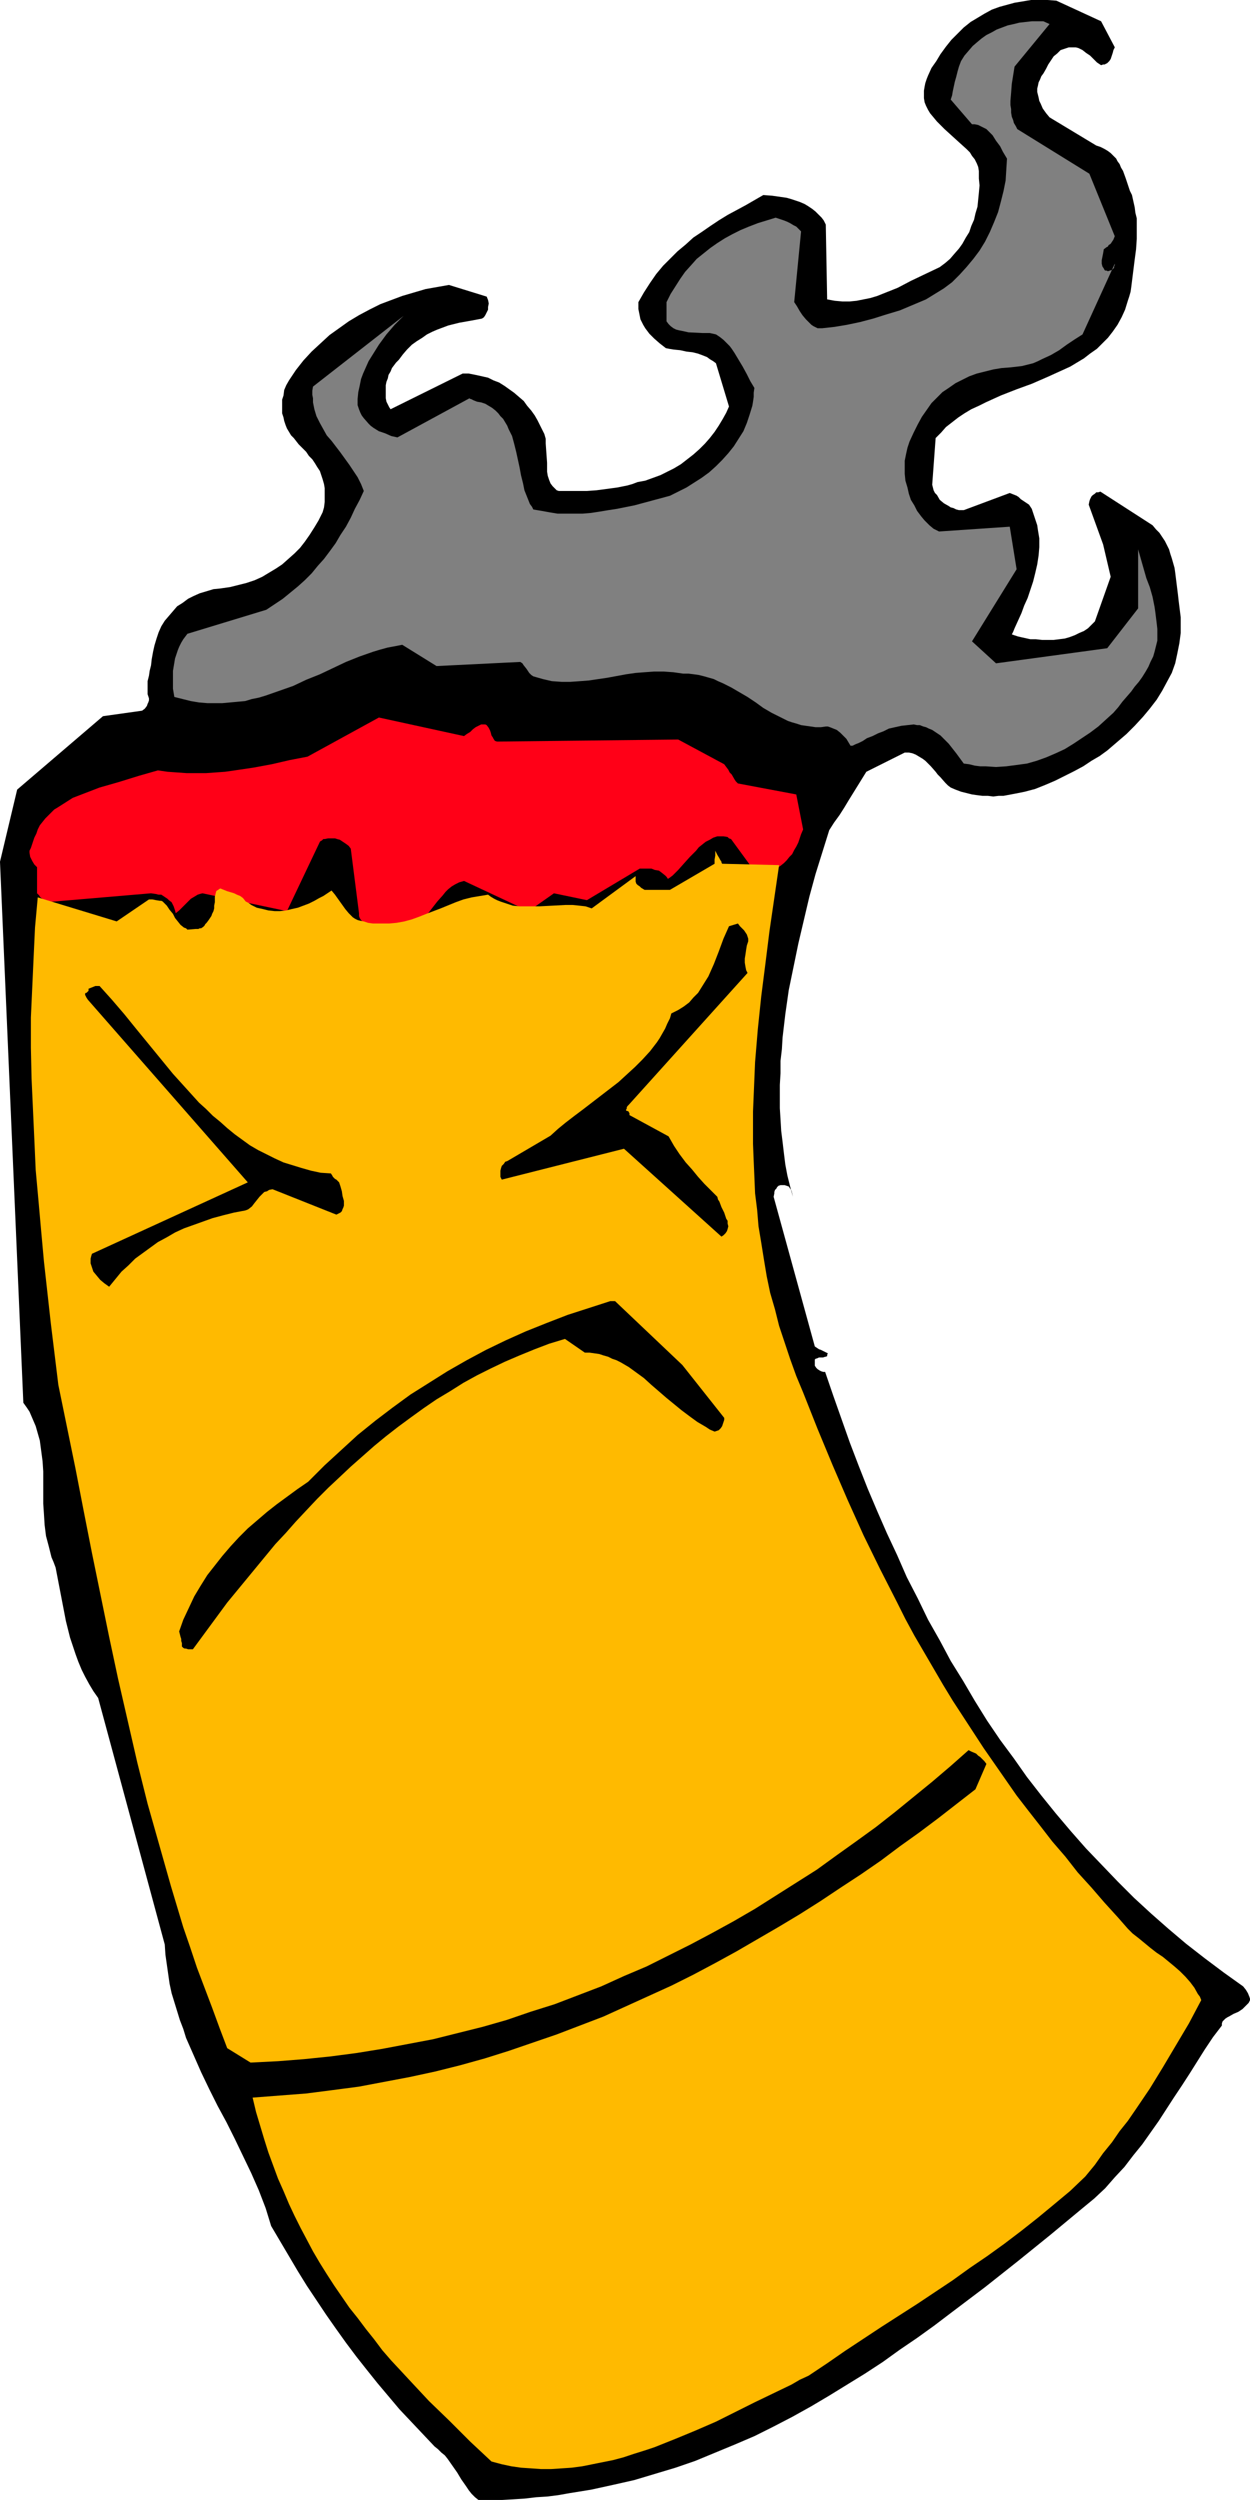
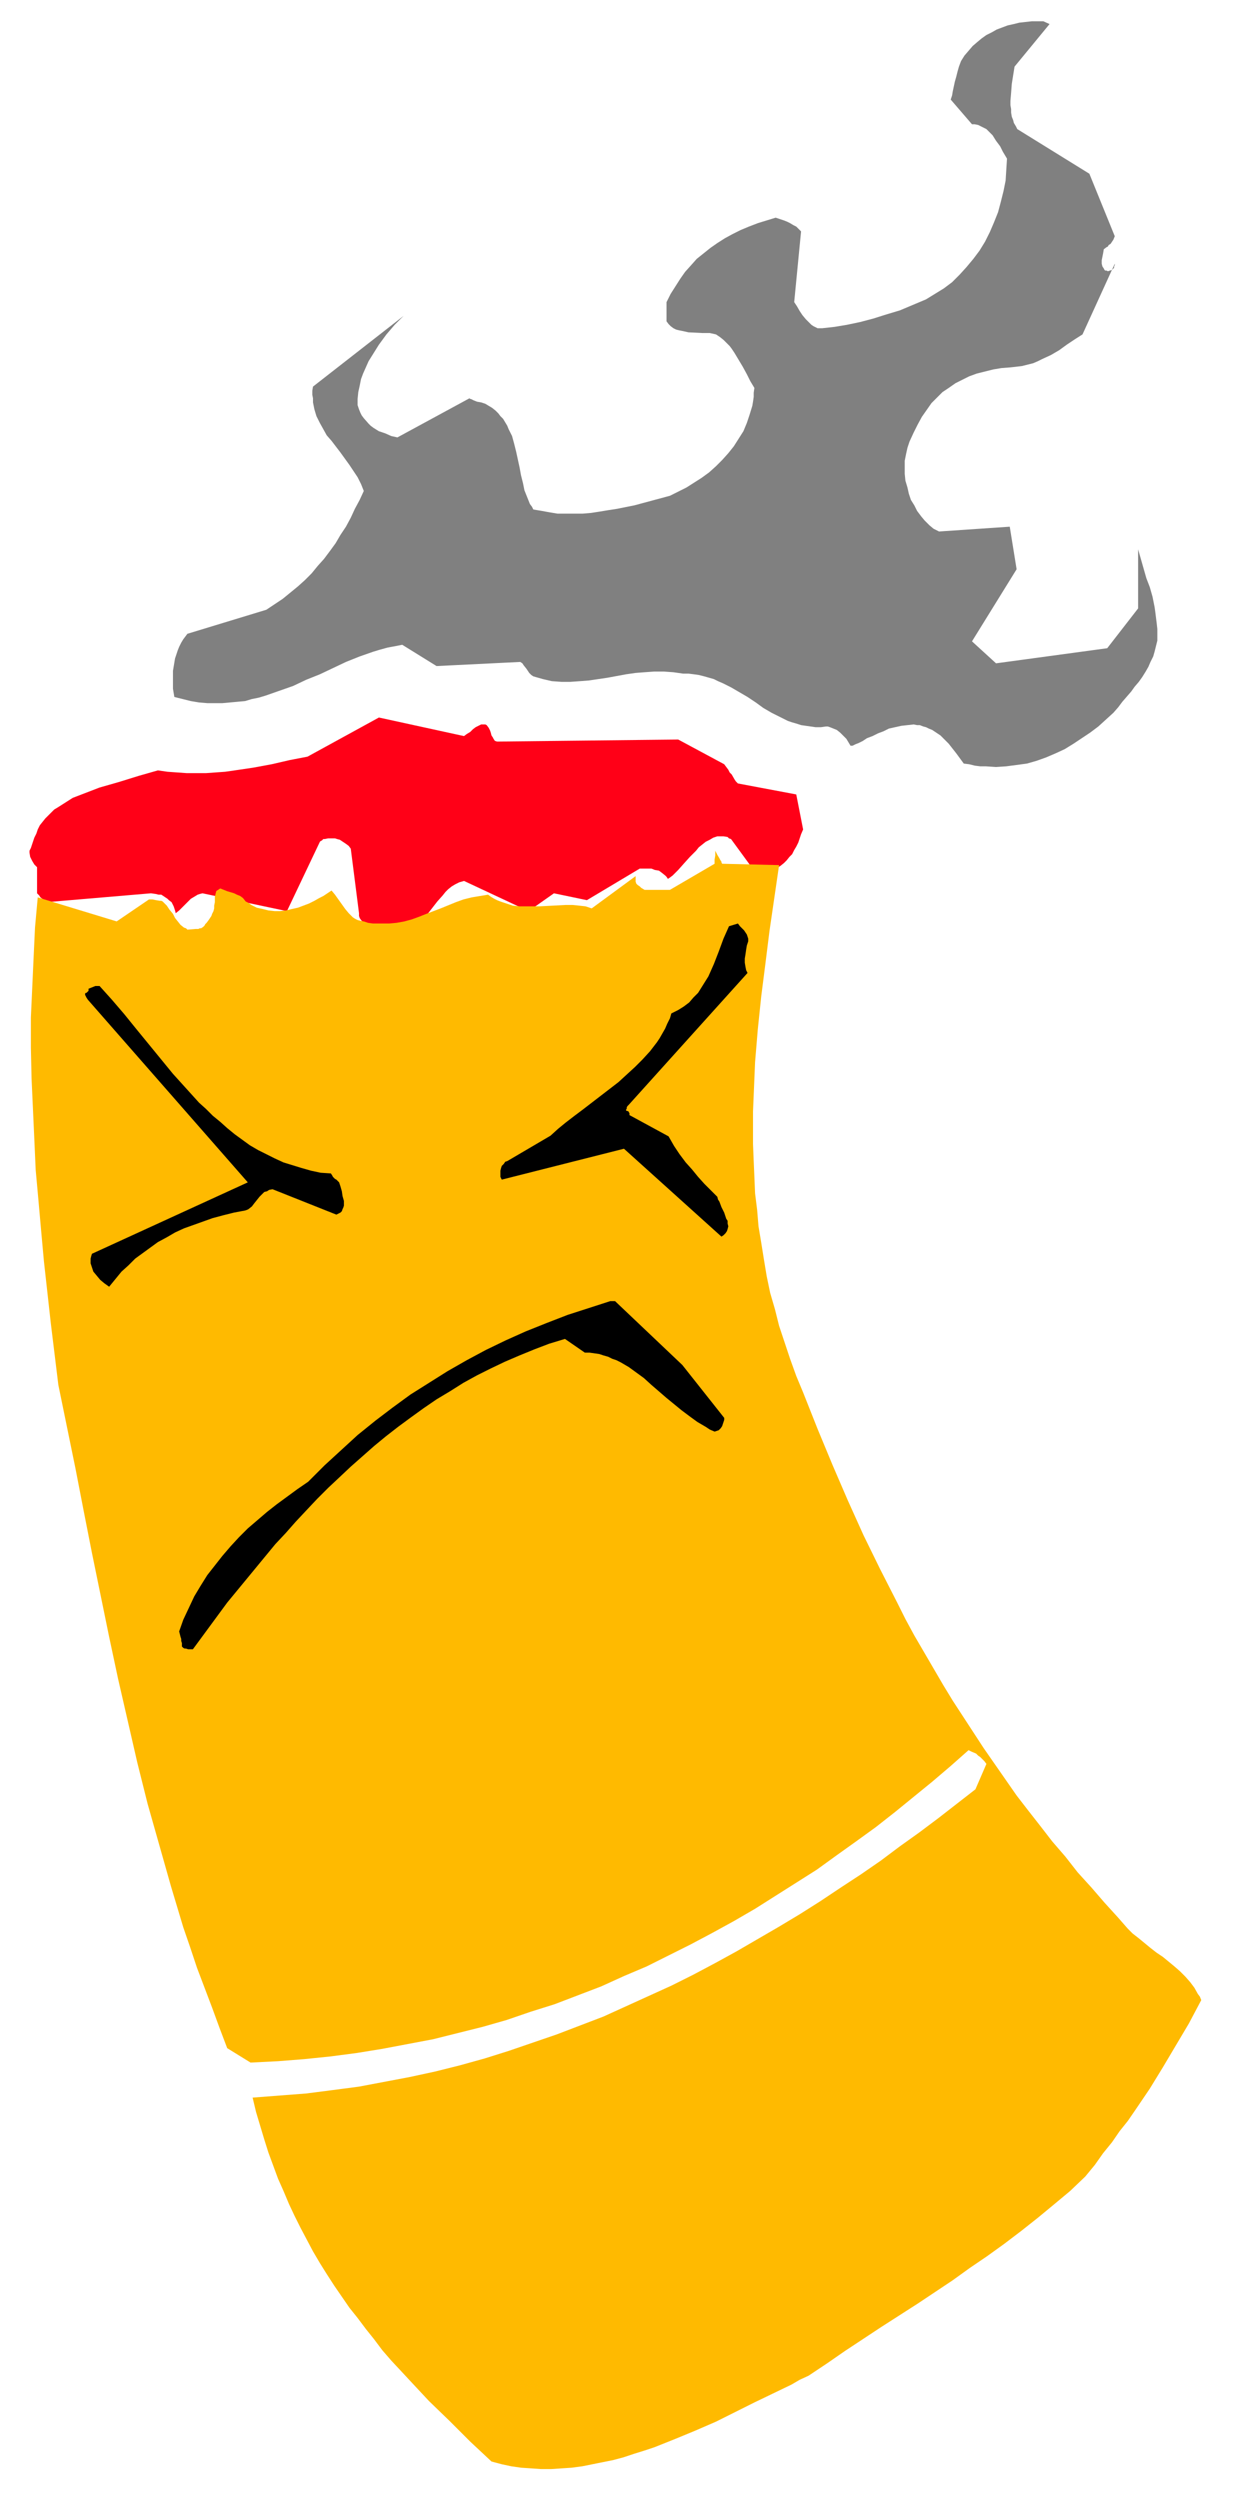
<svg xmlns="http://www.w3.org/2000/svg" xmlns:ns1="http://sodipodi.sourceforge.net/DTD/sodipodi-0.dtd" xmlns:ns2="http://www.inkscape.org/namespaces/inkscape" version="1.0" width="77.835mm" height="155.668mm" id="svg7" ns1:docname="Cigarette - Frowning.wmf">
  <ns1:namedview id="namedview7" pagecolor="#ffffff" bordercolor="#000000" borderopacity="0.25" ns2:showpageshadow="2" ns2:pageopacity="0.0" ns2:pagecheckerboard="0" ns2:deskcolor="#d1d1d1" ns2:document-units="mm" />
  <defs id="defs1">
    <pattern id="WMFhbasepattern" patternUnits="userSpaceOnUse" width="6" height="6" x="0" y="0" />
  </defs>
-   <path style="fill:#000000;fill-opacity:1;fill-rule:evenodd;stroke:none" d="M 248.622,0.162 246.522,0 h -1.939 -1.939 l -1.939,0.323 -1.939,0.323 -1.777,0.485 -1.777,0.485 -1.777,0.646 -1.777,0.97 -1.615,0.97 -1.615,0.97 -1.615,1.293 -1.454,1.454 -1.454,1.454 -1.292,1.616 -1.292,1.778 -0.969,1.616 -1.131,1.616 -0.808,1.778 -0.323,0.808 -0.323,0.97 -0.162,0.808 -0.162,0.97 v 0.808 0.97 l 0.162,0.97 0.323,0.808 0.485,0.97 0.485,0.808 0.808,0.97 0.808,0.97 1.777,1.778 1.777,1.616 1.777,1.616 1.615,1.454 0.808,0.808 0.485,0.808 0.646,0.808 0.485,0.97 0.323,0.808 0.162,0.97 v 1.778 l 0.162,1.616 -0.162,1.778 -0.162,1.616 -0.162,1.616 -0.485,1.616 -0.323,1.454 -0.646,1.454 -0.485,1.454 -0.808,1.293 -0.808,1.454 -0.808,1.131 -1.131,1.293 -0.969,1.131 -1.131,0.97 -1.292,0.97 -3.393,1.616 -3.393,1.616 -3.069,1.616 -1.615,0.646 -1.615,0.646 -1.615,0.646 -1.615,0.485 -1.615,0.323 -1.615,0.323 -1.615,0.162 h -1.777 l -1.777,-0.162 -1.777,-0.323 -0.323,-17.613 -0.485,-0.97 -0.485,-0.646 -0.808,-0.808 -0.646,-0.646 -0.808,-0.646 -0.969,-0.646 -0.808,-0.485 -1.131,-0.485 -0.969,-0.323 -0.969,-0.323 -1.131,-0.323 -1.131,-0.162 -1.131,-0.162 -1.131,-0.162 -2.1,-0.162 -4.2,2.424 -4.2,2.262 -2.1,1.293 -1.939,1.293 -2.1,1.454 -1.939,1.293 -1.777,1.616 -1.939,1.616 -1.615,1.616 -1.777,1.778 -1.615,1.939 -1.454,2.101 -1.454,2.262 -1.292,2.262 v 0.808 0.808 l 0.162,0.808 0.162,0.808 0.162,0.808 0.323,0.646 0.323,0.646 0.485,0.808 0.485,0.646 0.485,0.646 1.131,1.131 1.292,1.131 1.454,1.131 0.808,0.162 0.969,0.162 1.615,0.162 1.454,0.323 1.454,0.162 1.292,0.323 1.292,0.485 0.808,0.323 0.646,0.485 0.808,0.485 0.646,0.485 3.069,10.18 -0.646,1.454 -0.808,1.454 -0.969,1.616 -0.969,1.454 -1.131,1.454 -1.131,1.293 -1.292,1.293 -1.454,1.293 -1.454,1.131 -1.454,1.131 -1.615,0.97 -1.615,0.808 -1.615,0.808 -1.777,0.646 -1.777,0.646 -1.777,0.323 -1.292,0.485 -1.131,0.323 -2.423,0.485 -2.423,0.323 -2.423,0.323 -2.262,0.162 h -2.262 -4.362 l -0.485,-0.162 -0.323,-0.323 -0.323,-0.323 -0.323,-0.323 -0.485,-0.646 -0.323,-0.808 -0.323,-0.97 -0.162,-0.97 v -0.97 -1.131 l -0.162,-2.262 -0.162,-2.262 v -1.131 l -0.323,-1.131 -0.485,-0.97 -0.485,-0.97 -0.646,-1.293 -0.646,-1.131 -0.808,-1.131 -0.969,-1.131 -0.808,-1.131 -1.131,-0.97 -1.131,-0.97 -1.131,-0.808 -1.131,-0.808 -1.292,-0.808 -1.292,-0.485 -1.292,-0.646 -1.454,-0.323 -1.454,-0.323 -1.615,-0.323 h -1.454 l -16.963,8.403 -0.323,-0.485 -0.323,-0.646 -0.323,-0.646 -0.162,-0.808 v -0.646 -0.808 -0.808 -0.808 l 0.162,-0.808 0.323,-0.808 0.162,-0.808 0.485,-0.808 0.323,-0.808 0.485,-0.646 0.485,-0.646 0.646,-0.646 0.969,-1.293 0.969,-1.131 1.131,-1.131 1.131,-0.808 1.292,-0.808 1.131,-0.808 1.292,-0.646 1.131,-0.485 1.292,-0.485 1.292,-0.485 1.292,-0.323 1.292,-0.323 2.746,-0.485 2.585,-0.485 0.485,-0.323 0.323,-0.485 0.323,-0.646 0.323,-0.646 V 72.231 l 0.162,-0.808 -0.162,-0.808 -0.323,-0.808 -8.885,-2.747 -2.746,0.485 -2.746,0.485 -2.746,0.808 -2.746,0.808 -2.585,0.97 -2.585,0.97 -2.585,1.293 -2.423,1.293 -2.423,1.454 -2.262,1.616 -2.262,1.616 -2.1,1.939 -2.1,1.939 -1.939,2.101 -1.777,2.262 -1.615,2.424 -0.646,1.131 -0.485,1.131 -0.162,1.293 -0.323,0.97 v 1.131 0.97 1.131 l 0.323,0.97 0.162,0.808 0.323,0.97 0.323,0.808 0.485,0.808 0.485,0.808 0.646,0.646 1.131,1.454 0.808,0.808 0.969,0.97 0.646,0.97 0.808,0.808 0.646,0.97 0.485,0.808 0.646,0.97 0.323,0.97 0.323,0.97 0.323,1.131 0.162,0.97 v 0.97 1.131 1.131 l -0.162,1.293 -0.323,1.131 -0.969,1.939 -0.969,1.616 -1.131,1.778 -1.131,1.616 -1.131,1.454 -1.292,1.293 -1.454,1.293 -1.454,1.293 -1.454,0.97 -1.615,0.97 -1.615,0.97 -1.777,0.808 -1.939,0.646 -1.939,0.485 -1.939,0.485 -2.262,0.323 -1.615,0.162 -1.615,0.485 -1.615,0.485 -1.454,0.646 -1.292,0.646 -1.292,0.97 -1.292,0.808 -0.969,1.131 -0.969,1.131 -0.969,1.131 -0.808,1.293 -0.646,1.454 -0.485,1.454 -0.485,1.616 -0.323,1.454 -0.323,1.778 -0.162,1.454 -0.323,1.293 -0.162,1.131 -0.323,1.293 v 0.97 1.131 0.97 l 0.323,0.97 v 0.485 l -0.162,0.485 -0.162,0.323 -0.162,0.485 -0.485,0.646 -0.646,0.485 -9.208,1.293 L 4.039,185.83 0,202.797 l 5.493,127.334 0.808,1.131 0.646,0.97 0.485,1.131 0.485,1.131 0.485,1.131 0.323,1.131 0.323,1.131 0.323,1.131 0.323,2.424 0.323,2.424 0.162,2.424 v 2.585 2.424 2.585 l 0.162,2.424 0.162,2.585 0.323,2.585 0.646,2.424 0.323,1.293 0.323,1.293 0.485,1.131 0.485,1.293 0.808,4.201 0.808,4.201 0.808,4.201 0.485,1.939 0.485,1.939 0.646,1.939 0.646,1.939 0.646,1.778 0.808,1.939 0.808,1.616 0.969,1.778 0.969,1.616 1.131,1.616 15.67,58.011 0.162,2.424 0.323,2.262 0.323,2.262 0.323,2.262 0.485,2.262 0.646,2.101 0.646,2.101 0.646,2.101 0.808,2.101 0.646,2.101 1.777,4.04 1.777,4.04 1.939,4.04 1.939,3.878 2.1,3.878 1.939,3.878 1.939,4.04 1.939,4.04 1.777,4.04 1.615,4.201 0.646,2.101 0.646,2.101 4.2,7.11 2.1,3.555 2.1,3.393 2.262,3.393 2.262,3.393 2.262,3.232 2.423,3.393 2.423,3.232 2.423,3.07 2.585,3.232 2.585,3.07 2.585,3.07 2.746,2.909 2.746,2.909 2.746,2.909 0.808,0.646 0.808,0.808 0.808,0.646 0.646,0.808 1.131,1.616 1.131,1.616 0.969,1.616 1.131,1.616 0.646,0.97 0.646,0.808 0.808,0.808 0.808,0.646 h 2.746 2.746 l 2.746,-0.162 2.585,-0.162 2.746,-0.323 2.585,-0.162 2.585,-0.323 2.746,-0.485 5.008,-0.808 5.17,-1.131 5.008,-1.131 4.846,-1.454 4.846,-1.454 4.685,-1.616 4.685,-1.939 4.685,-1.939 4.523,-1.939 4.523,-2.262 4.362,-2.262 4.362,-2.424 4.362,-2.585 4.2,-2.585 4.2,-2.585 4.2,-2.747 4.039,-2.909 4.039,-2.747 4.039,-2.909 4.039,-3.07 7.916,-5.979 7.754,-6.14 7.593,-6.14 7.593,-6.302 2.746,-2.262 2.585,-2.424 2.262,-2.585 2.262,-2.424 2.1,-2.747 2.1,-2.585 1.939,-2.747 1.939,-2.747 3.554,-5.494 1.939,-2.909 1.777,-2.747 3.554,-5.656 1.939,-2.909 2.1,-2.747 v -0.485 l 0.162,-0.485 0.323,-0.323 0.323,-0.323 0.485,-0.323 0.323,-0.162 1.131,-0.646 1.131,-0.485 0.969,-0.646 0.485,-0.485 0.485,-0.485 0.485,-0.485 0.323,-0.646 v -0.323 l -0.162,-0.485 -0.323,-0.808 -0.485,-0.808 -0.646,-0.808 -4.523,-3.232 -4.523,-3.393 -4.362,-3.393 -4.2,-3.555 -4.039,-3.555 -4.039,-3.717 -3.877,-3.878 -3.716,-3.878 -3.716,-3.878 -3.554,-4.04 -3.554,-4.201 -3.393,-4.201 -3.393,-4.363 -3.069,-4.363 -3.231,-4.363 -3.069,-4.525 -2.908,-4.686 -2.746,-4.686 -2.908,-4.686 -2.585,-4.848 -2.746,-4.848 -2.423,-5.009 -2.585,-5.009 -2.262,-5.171 -2.423,-5.171 -2.262,-5.171 -2.262,-5.333 -2.1,-5.332 -2.1,-5.494 -1.939,-5.494 -1.939,-5.494 -1.939,-5.656 h -0.485 l -0.485,-0.162 -0.323,-0.162 -0.485,-0.323 -0.323,-0.323 -0.323,-0.485 v -0.646 -0.646 -0.162 l 0.162,-0.162 0.485,-0.162 0.323,-0.162 h 0.485 0.485 l 0.485,-0.162 h 0.162 l 0.323,-0.162 v -0.323 l 0.162,-0.323 -0.646,-0.323 -0.646,-0.323 -0.323,-0.162 -0.485,-0.162 -0.485,-0.323 -0.485,-0.323 -9.693,-35.227 0.162,-0.808 v -0.323 l 0.162,-0.485 0.323,-0.323 0.162,-0.323 0.323,-0.323 0.485,-0.162 h 0.485 0.485 l 0.485,0.162 0.485,0.162 0.323,0.485 0.323,0.485 0.162,0.646 0.162,0.808 -0.646,-2.424 -0.646,-2.585 -0.485,-2.585 -0.323,-2.585 -0.323,-2.747 -0.323,-2.585 -0.162,-2.747 -0.162,-2.585 v -2.747 -2.747 l 0.162,-2.747 v -2.909 l 0.323,-2.747 0.162,-2.747 0.646,-5.494 0.808,-5.656 1.131,-5.494 1.131,-5.494 1.292,-5.494 1.292,-5.494 1.454,-5.333 1.615,-5.171 1.615,-5.171 1.131,-1.778 1.292,-1.778 1.131,-1.778 0.969,-1.616 2.1,-3.393 2.1,-3.393 9.047,-4.525 h 0.969 l 0.808,0.162 0.808,0.323 0.808,0.485 0.808,0.485 0.646,0.485 1.292,1.293 1.131,1.293 0.485,0.646 0.646,0.646 1.131,1.293 0.646,0.646 0.646,0.485 1.131,0.485 1.292,0.485 1.292,0.323 1.292,0.323 1.131,0.162 1.292,0.162 h 1.292 l 1.292,0.162 1.292,-0.162 h 1.131 l 2.585,-0.485 2.423,-0.485 2.423,-0.646 2.423,-0.97 2.262,-0.97 2.262,-1.131 2.262,-1.131 2.1,-1.131 1.939,-1.293 1.939,-1.131 1.777,-1.293 2.262,-1.939 2.262,-1.939 1.939,-1.939 1.939,-2.101 1.615,-1.939 1.615,-2.101 1.292,-2.101 1.131,-2.101 1.131,-2.101 0.808,-2.262 0.485,-2.262 0.485,-2.424 0.323,-2.424 v -1.131 -1.293 -1.293 l -0.162,-1.293 -0.162,-1.293 -0.162,-1.293 -0.162,-1.454 -0.162,-1.293 -0.162,-1.293 -0.162,-1.293 -0.162,-1.293 -0.162,-1.131 -0.323,-1.131 -0.323,-1.131 -0.323,-0.97 -0.323,-1.131 -0.485,-0.97 -0.485,-0.97 -0.646,-0.97 -0.646,-0.97 -0.808,-0.808 -0.808,-0.97 -12.278,-7.918 -0.485,0.162 h -0.485 l -0.323,0.323 -0.485,0.323 -0.323,0.323 -0.323,0.646 -0.162,0.485 -0.162,0.808 3.393,9.372 1.777,7.595 -3.716,10.503 -0.808,0.808 -0.808,0.808 -0.969,0.646 -1.131,0.485 -0.969,0.485 -1.292,0.485 -1.131,0.323 -1.292,0.162 -1.292,0.162 h -1.292 -1.454 l -1.454,-0.162 h -1.292 l -1.454,-0.323 -1.454,-0.323 -1.454,-0.485 0.323,-0.646 0.323,-0.808 0.808,-1.778 0.808,-1.778 0.646,-1.778 0.808,-1.778 0.646,-1.939 0.646,-1.939 0.485,-1.939 0.485,-2.101 0.323,-2.101 0.162,-1.939 v -2.101 l -0.323,-1.939 -0.162,-1.131 -0.323,-0.97 -0.323,-0.97 -0.323,-0.97 -0.323,-0.97 -0.646,-0.97 -0.485,-0.323 -0.485,-0.323 -0.485,-0.323 -0.485,-0.323 -0.485,-0.485 -0.485,-0.323 -0.808,-0.323 -0.808,-0.323 -10.824,4.04 h -0.646 -0.485 l -0.646,-0.162 -0.646,-0.323 -0.646,-0.162 -0.485,-0.323 -1.131,-0.646 -0.969,-0.808 -0.646,-1.131 -0.485,-0.485 -0.323,-0.646 -0.162,-0.646 -0.162,-0.646 0.808,-10.988 1.292,-1.293 1.131,-1.293 1.454,-1.131 1.454,-1.131 1.454,-0.97 1.615,-0.97 1.777,-0.808 1.615,-0.808 3.554,-1.616 3.716,-1.454 3.554,-1.293 3.716,-1.616 1.777,-0.808 1.777,-0.808 1.777,-0.808 1.615,-0.97 1.615,-0.97 1.454,-1.131 1.615,-1.131 1.292,-1.293 1.292,-1.293 1.131,-1.454 1.131,-1.616 0.969,-1.778 0.808,-1.778 0.646,-2.101 0.323,-0.97 0.323,-1.131 0.162,-1.131 0.162,-1.293 0.323,-2.585 0.323,-2.585 0.323,-2.424 0.162,-2.424 v -2.424 -1.293 -1.131 l -0.323,-1.293 -0.162,-1.293 -0.323,-1.454 -0.323,-1.454 -0.485,-0.97 -0.323,-0.97 -0.646,-1.939 -0.646,-1.778 -0.485,-0.808 -0.323,-0.808 -0.485,-0.646 -0.323,-0.646 -0.646,-0.646 -0.646,-0.646 -0.646,-0.485 -0.808,-0.485 -0.969,-0.485 -0.969,-0.323 -10.985,-6.625 -0.808,-0.97 -0.808,-1.131 -0.485,-1.131 -0.323,-0.646 -0.162,-0.808 -0.162,-0.646 -0.162,-0.646 v -0.808 l 0.162,-0.646 0.162,-0.808 0.323,-0.646 0.323,-0.808 0.485,-0.646 0.646,-1.131 0.485,-0.97 0.646,-0.97 0.646,-0.97 0.808,-0.646 0.808,-0.808 0.485,-0.162 0.485,-0.162 0.485,-0.162 0.485,-0.162 h 0.646 0.485 0.485 l 0.646,0.162 0.969,0.485 0.808,0.646 0.969,0.646 0.808,0.808 0.808,0.808 0.969,0.646 0.485,-0.162 h 0.323 l 0.323,-0.162 0.323,-0.162 0.485,-0.485 0.323,-0.485 0.485,-1.454 0.162,-0.646 0.323,-0.646 -3.231,-6.14 z" id="path1" />
  <path style="fill:#808080;fill-opacity:1;fill-rule:evenodd;stroke:none" d="m 245.552,5.009 h -1.292 -1.454 l -1.454,0.162 -1.454,0.162 -1.292,0.323 -1.454,0.323 -1.292,0.485 -1.292,0.485 -1.131,0.646 -1.292,0.646 -1.131,0.808 -0.969,0.808 -1.131,0.97 -0.969,1.131 -0.969,1.131 -0.808,1.293 -0.485,1.293 -0.323,1.131 -0.323,1.293 -0.323,1.131 -0.485,2.262 -0.162,0.97 -0.323,0.97 5.008,5.817 h 0.646 l 0.808,0.162 0.646,0.323 0.646,0.323 0.646,0.323 0.485,0.485 0.485,0.485 0.485,0.485 0.808,1.293 0.969,1.293 0.646,1.293 0.969,1.616 -0.162,2.585 -0.162,2.585 -0.485,2.424 -0.646,2.585 -0.646,2.424 -0.969,2.424 -0.969,2.262 -1.131,2.262 -1.292,2.101 -1.454,1.939 -1.615,1.939 -1.615,1.778 -1.777,1.778 -1.939,1.454 -2.1,1.293 -2.1,1.293 -3.069,1.293 -3.069,1.293 -3.231,0.97 -3.069,0.97 -3.069,0.808 -3.069,0.646 -2.908,0.485 -2.908,0.323 h -0.646 -0.485 l -0.646,-0.323 -0.323,-0.162 -0.485,-0.323 -0.485,-0.485 -0.808,-0.808 -0.808,-0.97 -0.646,-0.97 -0.646,-1.131 -0.323,-0.485 -0.323,-0.485 1.615,-16.644 -0.646,-0.646 -0.485,-0.485 -0.646,-0.323 -0.808,-0.485 -0.646,-0.323 -0.808,-0.323 -0.969,-0.323 -0.969,-0.323 -2.1,0.646 -2.1,0.646 -2.1,0.808 -1.939,0.808 -1.939,0.97 -1.777,0.97 -1.777,1.131 -1.615,1.131 -1.615,1.293 -1.615,1.293 -1.292,1.454 -1.454,1.616 -1.131,1.616 -1.131,1.778 -1.131,1.778 -0.969,1.939 v 4.525 l 0.485,0.646 0.485,0.485 0.646,0.485 0.646,0.323 0.646,0.162 0.808,0.162 1.454,0.323 3.231,0.162 h 1.777 l 1.454,0.323 0.969,0.646 0.808,0.646 0.646,0.646 0.808,0.808 0.485,0.646 0.646,0.97 0.969,1.616 0.969,1.616 0.969,1.778 0.808,1.616 0.969,1.616 -0.162,1.131 v 0.97 l -0.162,1.131 -0.162,0.97 -0.646,2.101 -0.646,1.939 -0.808,1.939 -1.131,1.778 -1.131,1.778 -1.292,1.616 -1.454,1.616 -1.454,1.454 -1.615,1.454 -1.777,1.293 -1.777,1.131 -1.777,1.131 -1.939,0.97 -1.939,0.97 -4.2,1.131 -4.2,1.131 -4.039,0.808 -2.1,0.323 -1.939,0.323 -2.1,0.323 -1.939,0.162 h -1.939 -2.1 -1.939 l -1.939,-0.323 -1.777,-0.323 -1.939,-0.323 -0.323,-0.646 -0.485,-0.646 -0.646,-1.616 -0.646,-1.616 -0.323,-1.616 -0.485,-1.939 -0.323,-1.778 -0.808,-3.717 -0.485,-1.939 -0.485,-1.778 -0.808,-1.616 -0.323,-0.808 -0.485,-0.808 -0.485,-0.808 -0.646,-0.646 -0.485,-0.646 -0.646,-0.646 -0.808,-0.646 -0.808,-0.485 -0.808,-0.485 -0.969,-0.323 -0.969,-0.162 -0.808,-0.323 -0.323,-0.162 -0.323,-0.162 h -0.162 l -0.162,-0.162 -16.963,9.211 -1.454,-0.323 -1.454,-0.646 -1.454,-0.485 -1.292,-0.808 -0.646,-0.485 -0.485,-0.485 -1.131,-1.293 -0.485,-0.646 -0.323,-0.646 -0.323,-0.808 -0.323,-0.97 v -1.454 l 0.162,-1.616 0.323,-1.454 0.323,-1.616 0.485,-1.293 0.646,-1.454 0.646,-1.454 0.808,-1.293 0.808,-1.293 0.808,-1.293 1.777,-2.424 1.939,-2.262 2.1,-2.101 -21.324,16.644 -0.162,0.97 v 0.97 l 0.162,0.808 v 0.97 l 0.162,0.808 0.162,0.808 0.485,1.616 0.808,1.616 0.808,1.454 0.808,1.454 1.131,1.293 2.1,2.747 2.1,2.909 0.969,1.454 0.969,1.454 0.808,1.616 0.646,1.616 -0.969,2.101 -1.131,2.101 -0.969,2.101 -1.131,2.101 -1.292,1.939 -1.131,1.939 -1.292,1.778 -1.454,1.939 -1.454,1.616 -1.454,1.778 -1.615,1.616 -1.615,1.454 -1.777,1.454 -1.777,1.454 -1.939,1.293 -1.939,1.293 -18.578,5.656 -0.485,0.646 -0.485,0.646 -0.485,0.808 -0.485,0.97 -0.323,0.808 -0.323,0.97 -0.323,0.97 -0.162,0.97 -0.323,1.939 v 2.101 2.101 l 0.162,0.97 0.162,0.97 1.939,0.485 1.939,0.485 1.939,0.323 1.939,0.162 h 1.777 1.777 l 1.777,-0.162 1.777,-0.162 1.777,-0.162 1.615,-0.485 1.615,-0.323 1.615,-0.485 3.231,-1.131 3.231,-1.131 3.069,-1.454 3.231,-1.293 6.139,-2.909 3.231,-1.293 3.231,-1.131 1.615,-0.485 1.777,-0.485 1.777,-0.323 1.615,-0.323 8.077,5.009 19.709,-0.97 0.485,0.323 0.323,0.485 0.646,0.808 0.646,0.97 0.485,0.485 0.485,0.323 1.131,0.323 1.131,0.323 2.1,0.485 2.262,0.162 h 2.1 l 2.262,-0.162 2.1,-0.162 4.362,-0.646 4.362,-0.808 2.262,-0.323 2.1,-0.162 2.262,-0.162 h 2.262 l 2.262,0.162 1.131,0.162 1.131,0.162 h 1.292 l 1.292,0.162 1.131,0.162 1.292,0.323 1.131,0.323 1.131,0.323 0.969,0.485 1.131,0.485 1.939,0.97 1.939,1.131 1.939,1.131 1.939,1.293 1.777,1.293 1.939,1.131 1.939,0.97 1.939,0.97 0.969,0.323 1.131,0.323 0.969,0.323 1.131,0.162 1.131,0.162 1.131,0.162 h 1.292 l 1.131,-0.162 h 0.485 l 0.485,0.162 0.808,0.323 0.808,0.323 0.808,0.646 0.808,0.808 0.646,0.646 0.485,0.808 0.485,0.808 h 0.162 0.323 l 0.646,-0.323 0.808,-0.323 0.969,-0.485 0.969,-0.646 1.292,-0.485 1.292,-0.646 1.292,-0.485 1.292,-0.646 1.454,-0.323 1.454,-0.323 1.454,-0.162 1.454,-0.162 0.808,0.162 h 0.646 l 0.808,0.323 0.646,0.162 0.646,0.323 0.808,0.323 0.485,0.323 0.485,0.323 0.969,0.646 0.969,0.97 0.969,0.97 1.777,2.262 1.777,2.424 1.292,0.162 1.292,0.323 1.292,0.162 h 1.292 l 2.423,0.162 2.423,-0.162 2.423,-0.323 2.423,-0.323 2.262,-0.646 2.262,-0.808 2.262,-0.97 2.1,-0.97 2.1,-1.293 1.939,-1.293 1.939,-1.293 1.939,-1.454 1.777,-1.616 1.777,-1.616 1.131,-1.293 0.969,-1.293 2.1,-2.424 0.808,-1.131 0.969,-1.131 0.808,-1.131 0.808,-1.293 0.646,-1.131 0.485,-1.131 0.646,-1.293 0.323,-1.131 0.323,-1.293 0.323,-1.293 v -1.293 -1.454 l -0.162,-1.454 -0.162,-1.293 -0.162,-1.293 -0.162,-1.131 -0.485,-2.424 -0.646,-2.262 -0.808,-2.101 -0.646,-2.262 -0.646,-2.262 -0.646,-2.262 v 13.897 l -7.27,9.372 -26.171,3.555 -5.654,-5.171 10.501,-16.967 -1.615,-10.019 -16.639,1.131 -1.292,-0.646 -0.969,-0.808 -1.131,-1.131 -0.808,-0.97 -0.969,-1.293 -0.646,-1.293 -0.808,-1.293 -0.485,-1.454 -0.323,-1.454 -0.485,-1.616 -0.162,-1.616 v -1.454 -1.616 l 0.323,-1.616 0.323,-1.454 0.485,-1.454 0.969,-2.101 0.969,-1.939 0.969,-1.778 1.131,-1.616 1.131,-1.616 1.292,-1.293 1.292,-1.293 1.454,-0.97 1.615,-1.131 1.615,-0.808 1.615,-0.808 1.777,-0.646 1.939,-0.485 1.939,-0.485 1.939,-0.323 2.1,-0.162 1.454,-0.162 1.292,-0.162 1.292,-0.323 1.292,-0.323 1.131,-0.485 0.969,-0.485 2.1,-0.97 1.939,-1.131 1.777,-1.293 1.939,-1.293 1.777,-1.131 7.593,-16.644 v 0 0.323 l -0.162,0.323 v 0.323 l -0.323,0.323 -0.162,0.162 -0.485,0.162 -0.485,0.162 -0.323,-0.162 h -0.323 l -0.162,-0.162 -0.162,-0.323 -0.323,-0.485 -0.162,-0.646 v -0.808 l 0.162,-0.808 0.162,-0.808 0.162,-0.97 0.646,-0.485 0.323,-0.162 0.162,-0.323 0.485,-0.323 0.323,-0.485 0.323,-0.485 0.323,-0.808 v 0 l -5.977,-14.705 -16.962,-10.503 -0.323,-0.646 -0.485,-0.808 -0.162,-0.646 -0.323,-0.808 -0.162,-0.97 v -0.808 l -0.162,-0.97 v -0.97 l 0.162,-1.939 0.162,-2.101 0.646,-4.04 8.239,-10.019 z" id="path2" />
  <path style="fill:#ff0017;fill-opacity:1;fill-rule:evenodd;stroke:none" d="m 89.174,168.863 -16.801,9.211 -4.2,0.808 -4.2,0.97 -4.362,0.808 -4.362,0.646 -2.262,0.323 -2.262,0.162 -2.262,0.162 H 46.203 43.941 l -2.262,-0.162 -2.262,-0.162 -2.262,-0.323 -2.262,0.646 -2.262,0.646 -4.685,1.454 -4.523,1.293 -2.1,0.808 -2.1,0.808 -2.1,0.808 -1.777,1.131 -1.777,1.131 -0.808,0.485 -0.808,0.808 -0.646,0.646 -0.646,0.646 -0.646,0.808 -0.646,0.808 -0.485,0.97 -0.323,0.97 -0.485,0.97 -0.323,0.97 -0.162,0.485 -0.162,0.485 -0.162,0.485 -0.162,0.323 -0.162,0.323 v 0.323 0.162 0 l 0.162,0.97 0.485,0.97 0.485,0.808 0.646,0.646 v 6.14 l 0.485,0.485 0.323,0.485 0.646,0.485 0.162,0.323 0.485,0.323 24.717,-2.101 1.131,0.162 0.646,0.162 h 0.646 l 0.485,0.323 0.485,0.323 0.485,0.323 0.323,0.323 0.646,0.485 0.162,0.323 0.162,0.323 0.162,0.323 0.162,0.485 0.162,0.485 0.162,0.646 0.808,-0.646 0.808,-0.808 1.292,-1.293 0.646,-0.646 0.808,-0.485 0.808,-0.485 0.485,-0.162 0.646,-0.162 19.87,4.201 7.754,-16.321 0.162,-0.162 0.323,-0.162 0.323,-0.323 h 0.323 l 0.808,-0.162 h 0.969 0.646 l 0.485,0.162 0.646,0.162 0.485,0.323 0.485,0.323 0.485,0.323 0.646,0.485 0.485,0.646 1.939,15.19 v 0.646 l 0.162,0.485 0.323,0.485 0.323,0.323 0.323,0.485 0.485,0.162 0.646,0.323 0.485,0.162 1.292,0.323 1.292,0.323 1.292,0.323 1.292,0.485 5.977,-2.585 0.646,-0.323 0.646,-0.323 0.485,-0.485 0.485,-0.646 1.131,-1.454 1.131,-1.454 1.292,-1.454 0.646,-0.808 0.646,-0.646 0.808,-0.646 0.808,-0.485 0.969,-0.485 1.131,-0.323 15.185,7.11 5.977,-4.201 7.754,1.616 12.439,-7.433 h 1.777 0.969 l 0.808,0.323 0.969,0.162 0.646,0.485 0.808,0.646 0.323,0.323 0.323,0.485 0.485,-0.323 0.646,-0.485 0.646,-0.646 0.646,-0.646 1.292,-1.454 1.454,-1.616 1.454,-1.454 0.646,-0.808 0.808,-0.646 0.808,-0.646 0.969,-0.485 0.808,-0.485 0.969,-0.323 h 0.646 0.808 l 0.969,0.162 0.323,0.323 0.485,0.162 6.139,8.403 0.969,-0.162 1.131,-0.323 0.969,-0.323 0.808,-0.323 0.808,-0.485 0.808,-0.485 0.808,-0.646 0.646,-0.646 0.646,-0.808 0.646,-0.646 0.485,-0.97 0.485,-0.808 0.485,-0.97 0.323,-0.97 0.323,-0.97 0.485,-1.131 -1.615,-8.241 -13.732,-2.585 -0.485,-0.485 -0.323,-0.485 -0.646,-1.131 -0.485,-0.485 -0.323,-0.646 -0.485,-0.646 -0.485,-0.646 -10.824,-5.817 -42.649,0.485 -0.485,-0.162 -0.323,-0.485 -0.162,-0.323 -0.323,-0.485 -0.162,-0.646 -0.162,-0.485 -0.323,-0.646 -0.485,-0.646 -0.323,-0.162 h -0.323 -0.323 -0.323 l -0.646,0.323 -0.646,0.323 -0.646,0.485 -0.646,0.646 -0.808,0.485 -0.646,0.485 z" id="path3" />
  <path style="fill:#ffba00;fill-opacity:1;fill-rule:evenodd;stroke:none" d="m 168.333,200.211 v 0.808 0.323 l -0.162,0.97 v 0.97 l -10.501,6.14 h -5.977 l -0.808,-0.485 -0.323,-0.323 -0.485,-0.323 -0.323,-0.323 -0.162,-0.485 v -0.646 -0.323 -0.323 l -10.339,7.595 -1.454,-0.485 -1.454,-0.162 -1.615,-0.162 h -1.615 l -3.069,0.162 -3.069,0.162 h -1.615 -1.615 -1.454 l -1.615,-0.162 -1.454,-0.485 -1.454,-0.485 -0.808,-0.323 -0.646,-0.323 -0.808,-0.485 -0.646,-0.485 -1.939,0.323 -1.939,0.323 -1.939,0.485 -1.777,0.646 -3.554,1.454 -3.393,1.293 -1.615,0.646 -1.777,0.646 -1.777,0.485 -1.777,0.323 -1.777,0.162 H 89.659 88.69 87.72 l -1.131,-0.162 -0.969,-0.323 -0.808,-0.162 -0.646,-0.162 -0.646,-0.323 -0.485,-0.323 -0.485,-0.485 -0.485,-0.485 -0.808,-0.97 -0.808,-1.131 -0.808,-1.131 -0.808,-1.131 -0.808,-0.97 -0.969,0.646 -0.969,0.646 -0.969,0.485 -1.131,0.646 -1.292,0.646 -1.292,0.485 -1.292,0.485 -1.454,0.323 -1.292,0.323 -1.454,0.162 h -1.292 l -1.454,-0.162 -1.292,-0.323 -1.454,-0.323 -1.292,-0.646 -0.646,-0.485 -0.646,-0.323 -0.646,-0.808 -0.646,-0.485 -0.808,-0.323 -0.646,-0.323 -1.615,-0.485 -1.615,-0.646 -0.323,0.162 -0.162,0.162 -0.323,0.162 -0.162,0.162 -0.162,0.646 -0.162,0.646 v 1.293 l -0.162,0.808 v 0.646 l -0.162,0.646 -0.323,0.646 -0.162,0.485 -0.323,0.485 -0.323,0.485 -0.485,0.646 -0.323,0.323 -0.162,0.323 -0.323,0.323 -0.485,0.323 h -0.323 l -0.323,0.162 h -0.323 -0.323 l -1.939,0.162 -0.323,-0.323 -0.485,-0.162 -0.808,-0.646 -0.646,-0.808 -0.646,-0.808 -0.485,-0.97 -0.808,-0.97 -0.646,-0.97 -0.969,-0.97 -0.323,-0.162 h -0.323 l -0.969,-0.162 -0.808,-0.162 h -0.485 -0.323 l -7.593,5.171 -18.578,-5.656 -0.646,7.11 -0.323,6.948 -0.323,7.11 -0.323,7.11 v 7.11 l 0.162,7.272 0.323,7.11 0.323,7.11 0.323,7.272 0.646,7.11 0.646,7.272 0.646,7.11 0.808,7.272 0.808,7.272 1.777,14.543 4.039,19.714 1.939,10.019 1.939,9.857 4.039,19.714 2.1,9.857 2.262,9.857 2.262,9.857 2.423,9.695 2.746,9.695 2.746,9.695 1.454,4.848 1.454,4.848 1.615,4.686 1.615,4.848 1.777,4.686 1.777,4.686 1.777,4.848 1.777,4.686 5.493,3.393 6.462,-0.323 6.139,-0.485 6.3,-0.646 6.139,-0.808 5.977,-0.97 5.977,-1.131 5.977,-1.131 5.816,-1.454 5.816,-1.454 5.654,-1.616 5.654,-1.939 5.654,-1.778 5.493,-2.101 5.493,-2.101 5.331,-2.424 5.331,-2.262 5.17,-2.585 5.17,-2.585 5.17,-2.747 5.008,-2.747 5.008,-2.909 4.846,-3.07 4.846,-3.07 4.846,-3.07 4.685,-3.393 4.523,-3.232 4.685,-3.393 4.523,-3.555 4.362,-3.555 4.362,-3.555 4.362,-3.717 4.2,-3.717 0.646,0.323 1.131,0.485 0.485,0.485 0.485,0.323 0.485,0.485 0.485,0.485 0.485,0.646 -2.585,5.979 -4.362,3.393 -4.362,3.393 -4.523,3.393 -4.523,3.232 -4.523,3.393 -4.685,3.232 -4.685,3.07 -4.846,3.232 -4.846,3.07 -4.846,2.909 -5.008,2.909 -5.008,2.909 -5.008,2.747 -5.17,2.747 -5.17,2.585 -5.331,2.424 -5.331,2.424 -5.331,2.424 -5.493,2.101 -5.493,2.101 -5.654,1.939 -5.654,1.939 -5.654,1.778 -5.816,1.616 -5.816,1.454 -5.977,1.293 -5.977,1.131 -5.977,1.131 -6.139,0.808 -6.3,0.808 -6.3,0.485 -6.3,0.485 0.808,3.393 0.969,3.232 0.969,3.232 0.969,3.07 1.131,3.07 1.131,3.07 1.292,2.909 1.292,3.07 1.292,2.747 1.454,2.909 1.454,2.747 1.454,2.747 1.615,2.747 1.615,2.585 1.777,2.747 1.777,2.585 1.777,2.585 1.939,2.424 1.939,2.585 1.939,2.424 1.939,2.585 2.1,2.424 2.262,2.424 2.1,2.262 4.523,4.848 4.846,4.686 4.846,4.848 5.008,4.686 2.423,0.646 2.262,0.485 2.262,0.323 2.423,0.162 2.262,0.162 h 2.423 l 2.423,-0.162 2.423,-0.162 2.423,-0.323 2.423,-0.485 2.423,-0.485 2.423,-0.485 2.423,-0.646 2.423,-0.808 2.585,-0.808 2.423,-0.808 4.846,-1.939 4.685,-1.939 4.846,-2.101 4.523,-2.262 4.523,-2.262 4.362,-2.101 4.362,-2.101 1.939,-1.131 2.1,-0.97 4.362,-2.909 4.2,-2.909 8.562,-5.656 8.562,-5.494 8.239,-5.494 4.039,-2.909 4.039,-2.747 4.039,-2.909 4.039,-3.07 3.877,-3.07 3.716,-3.07 3.877,-3.232 3.554,-3.393 2.262,-2.747 1.939,-2.747 2.1,-2.585 1.777,-2.585 1.939,-2.424 1.777,-2.585 3.393,-5.009 3.069,-5.009 3.069,-5.171 3.069,-5.171 1.454,-2.747 1.454,-2.747 -0.323,-0.808 -0.485,-0.646 -0.808,-1.454 -0.969,-1.293 -1.131,-1.293 -1.292,-1.293 -1.292,-1.131 -2.746,-2.262 -1.454,-0.97 -1.454,-1.131 -2.746,-2.262 -1.454,-1.131 -1.131,-1.131 -1.131,-1.293 -1.131,-1.293 -3.231,-3.555 -3.069,-3.555 -3.231,-3.555 -2.908,-3.717 -3.069,-3.555 -2.746,-3.555 -2.908,-3.717 -2.746,-3.555 -2.585,-3.717 -2.585,-3.717 -2.585,-3.717 -2.423,-3.717 -2.423,-3.717 -2.423,-3.717 -2.262,-3.717 -2.262,-3.878 -2.262,-3.878 -2.262,-3.878 -2.1,-3.878 -1.939,-3.878 -4.039,-7.918 -3.877,-7.918 -3.716,-8.241 -3.554,-8.241 -3.554,-8.564 -3.393,-8.564 -1.615,-3.878 -1.454,-4.04 -1.292,-3.878 -1.292,-3.878 -0.969,-3.878 -1.131,-3.878 -0.808,-3.878 -0.646,-3.878 -0.646,-4.04 -0.646,-3.878 -0.323,-3.878 -0.485,-3.878 -0.162,-3.878 -0.162,-3.717 -0.162,-4.04 v -3.878 -3.717 l 0.162,-3.878 0.162,-3.878 0.162,-3.878 0.646,-7.756 0.808,-7.756 0.969,-7.595 0.969,-7.756 2.262,-15.513 -13.408,-0.323 -0.162,-0.323 v -0.162 l -0.323,-0.485 -0.162,-0.323 -0.485,-0.808 z" id="path4" />
  <path style="fill:#000000;fill-opacity:1;fill-rule:evenodd;stroke:none" d="m 171.564,217.986 -1.292,2.909 -1.131,3.07 -1.131,2.909 -0.646,1.454 -0.646,1.454 -0.808,1.293 -0.808,1.293 -0.808,1.293 -1.131,1.131 -0.969,1.131 -1.292,0.97 -1.292,0.808 -1.615,0.808 -0.323,1.131 -0.646,1.293 -0.485,1.131 -0.646,1.131 -0.646,1.131 -0.646,0.97 -1.615,2.101 -1.777,1.939 -1.777,1.778 -1.939,1.778 -1.939,1.778 -2.1,1.616 -2.1,1.616 -2.1,1.616 -2.1,1.616 -1.939,1.454 -2.1,1.616 -1.777,1.454 -1.777,1.616 -10.178,5.979 -0.485,0.162 -0.323,0.485 -0.485,0.485 -0.162,0.485 -0.162,0.646 v 0.646 0.808 l 0.323,0.646 28.755,-7.272 22.94,20.684 0.485,-0.323 0.485,-0.485 0.323,-0.485 0.162,-0.485 0.162,-0.646 -0.162,-0.646 v -0.646 l -0.323,-0.485 -0.485,-1.454 -0.646,-1.293 -0.485,-1.293 -0.323,-0.485 -0.162,-0.646 -3.069,-3.07 -1.454,-1.616 -1.454,-1.778 -1.454,-1.616 -1.454,-1.939 -1.292,-1.939 -1.292,-2.262 -9.208,-5.009 v -0.323 -0.162 l -0.162,-0.162 v -0.162 l -0.323,-0.162 v 0 h -0.162 l -0.162,-0.162 v 0 -0.162 l 0.162,-0.162 v -0.323 l 0.162,-0.323 0.323,-0.323 27.948,-31.025 -0.323,-0.646 -0.162,-0.808 -0.162,-0.97 v -0.97 l 0.162,-0.97 0.162,-1.131 0.162,-0.97 0.323,-0.97 v -0.646 l -0.162,-0.485 -0.162,-0.485 -0.323,-0.485 -0.323,-0.485 -0.485,-0.485 -0.485,-0.485 -0.485,-0.646 z" id="path5" />
  <path style="fill:#000000;fill-opacity:1;fill-rule:evenodd;stroke:none" d="m 22.455,232.045 -1.615,0.646 v 0.323 0.162 l -0.162,0.162 -0.162,0.162 -0.162,0.162 h -0.162 v 0 l -0.162,0.162 v 0 0.162 0.162 l 0.162,0.323 0.162,0.323 0.323,0.485 37.641,42.983 -36.671,16.805 -0.162,0.485 -0.162,0.646 v 0.485 0.646 l 0.162,0.485 0.162,0.485 0.162,0.485 0.162,0.485 0.808,0.97 0.808,0.97 0.969,0.808 1.131,0.808 1.454,-1.778 1.454,-1.778 1.615,-1.454 1.615,-1.616 1.777,-1.293 1.777,-1.293 1.777,-1.293 2.1,-1.131 1.939,-1.131 2.1,-0.97 2.262,-0.808 2.262,-0.808 2.262,-0.808 2.423,-0.646 2.585,-0.646 2.585,-0.485 0.485,-0.162 0.323,-0.162 0.808,-0.646 0.485,-0.646 0.646,-0.808 0.646,-0.808 0.646,-0.646 0.485,-0.485 0.646,-0.162 0.485,-0.323 0.808,-0.162 15.024,5.979 0.646,-0.323 0.323,-0.162 0.323,-0.323 0.162,-0.485 0.162,-0.323 0.162,-0.485 v -0.646 -0.485 l -0.323,-1.131 -0.162,-1.131 -0.323,-1.131 -0.323,-0.97 -0.485,-0.485 -0.162,-0.162 -0.323,-0.162 -0.485,-0.485 -0.162,-0.323 -0.323,-0.485 -2.423,-0.162 -2.262,-0.485 -2.262,-0.646 -2.1,-0.646 -2.1,-0.646 -2.1,-0.97 -1.939,-0.97 -1.939,-0.97 -1.939,-1.131 -1.777,-1.293 -1.777,-1.293 -1.777,-1.454 -1.615,-1.454 -1.777,-1.454 -1.615,-1.616 -1.615,-1.454 -3.069,-3.393 -3.069,-3.393 -2.908,-3.555 -2.908,-3.555 -2.908,-3.555 -2.746,-3.393 -2.908,-3.393 -2.908,-3.232 z" id="path6" />
  <path style="fill:#000000;fill-opacity:1;fill-rule:evenodd;stroke:none" d="m 143.616,306.215 -5.008,1.616 -5.008,1.616 -5.008,1.939 -4.846,1.939 -4.685,2.101 -4.685,2.262 -4.523,2.424 -4.523,2.585 -4.362,2.747 -4.362,2.747 -4.2,3.07 -4.039,3.07 -4.2,3.393 -3.877,3.555 -3.877,3.555 -3.877,3.878 -2.585,1.778 -2.423,1.778 -2.423,1.778 -2.262,1.778 -2.262,1.939 -2.262,1.939 -2.1,2.101 -1.939,2.101 -1.939,2.262 -1.777,2.262 -1.777,2.262 -1.615,2.585 -1.454,2.424 -1.292,2.747 -1.292,2.747 -0.969,2.747 0.162,0.646 0.162,0.646 0.162,0.485 v 0.485 l 0.162,0.485 v 0.323 0.162 0.323 l 0.162,0.162 0.162,0.162 0.323,0.162 h 0.323 l 0.485,0.162 h 0.485 0.646 l 4.039,-5.494 4.039,-5.494 4.523,-5.494 4.523,-5.494 2.262,-2.747 2.423,-2.585 2.423,-2.747 2.423,-2.585 2.585,-2.747 2.585,-2.585 2.585,-2.424 2.746,-2.585 2.746,-2.424 2.746,-2.424 2.746,-2.262 2.908,-2.262 3.069,-2.262 2.908,-2.101 3.069,-2.101 3.231,-1.939 3.069,-1.939 3.231,-1.778 3.231,-1.616 3.393,-1.616 3.393,-1.454 3.554,-1.454 3.393,-1.293 3.716,-1.131 4.685,3.232 h 1.131 l 1.131,0.162 1.131,0.162 0.969,0.323 1.131,0.323 0.969,0.485 0.969,0.323 0.969,0.485 1.939,1.131 1.777,1.293 1.777,1.293 1.777,1.616 3.554,3.07 3.554,2.909 1.939,1.454 1.777,1.293 1.939,1.131 0.969,0.646 1.131,0.485 0.485,-0.162 0.485,-0.162 0.485,-0.485 0.323,-0.485 0.162,-0.485 0.162,-0.485 0.162,-0.485 v -0.485 l -9.854,-12.443 -15.832,-15.028 z" id="path7" />
</svg>